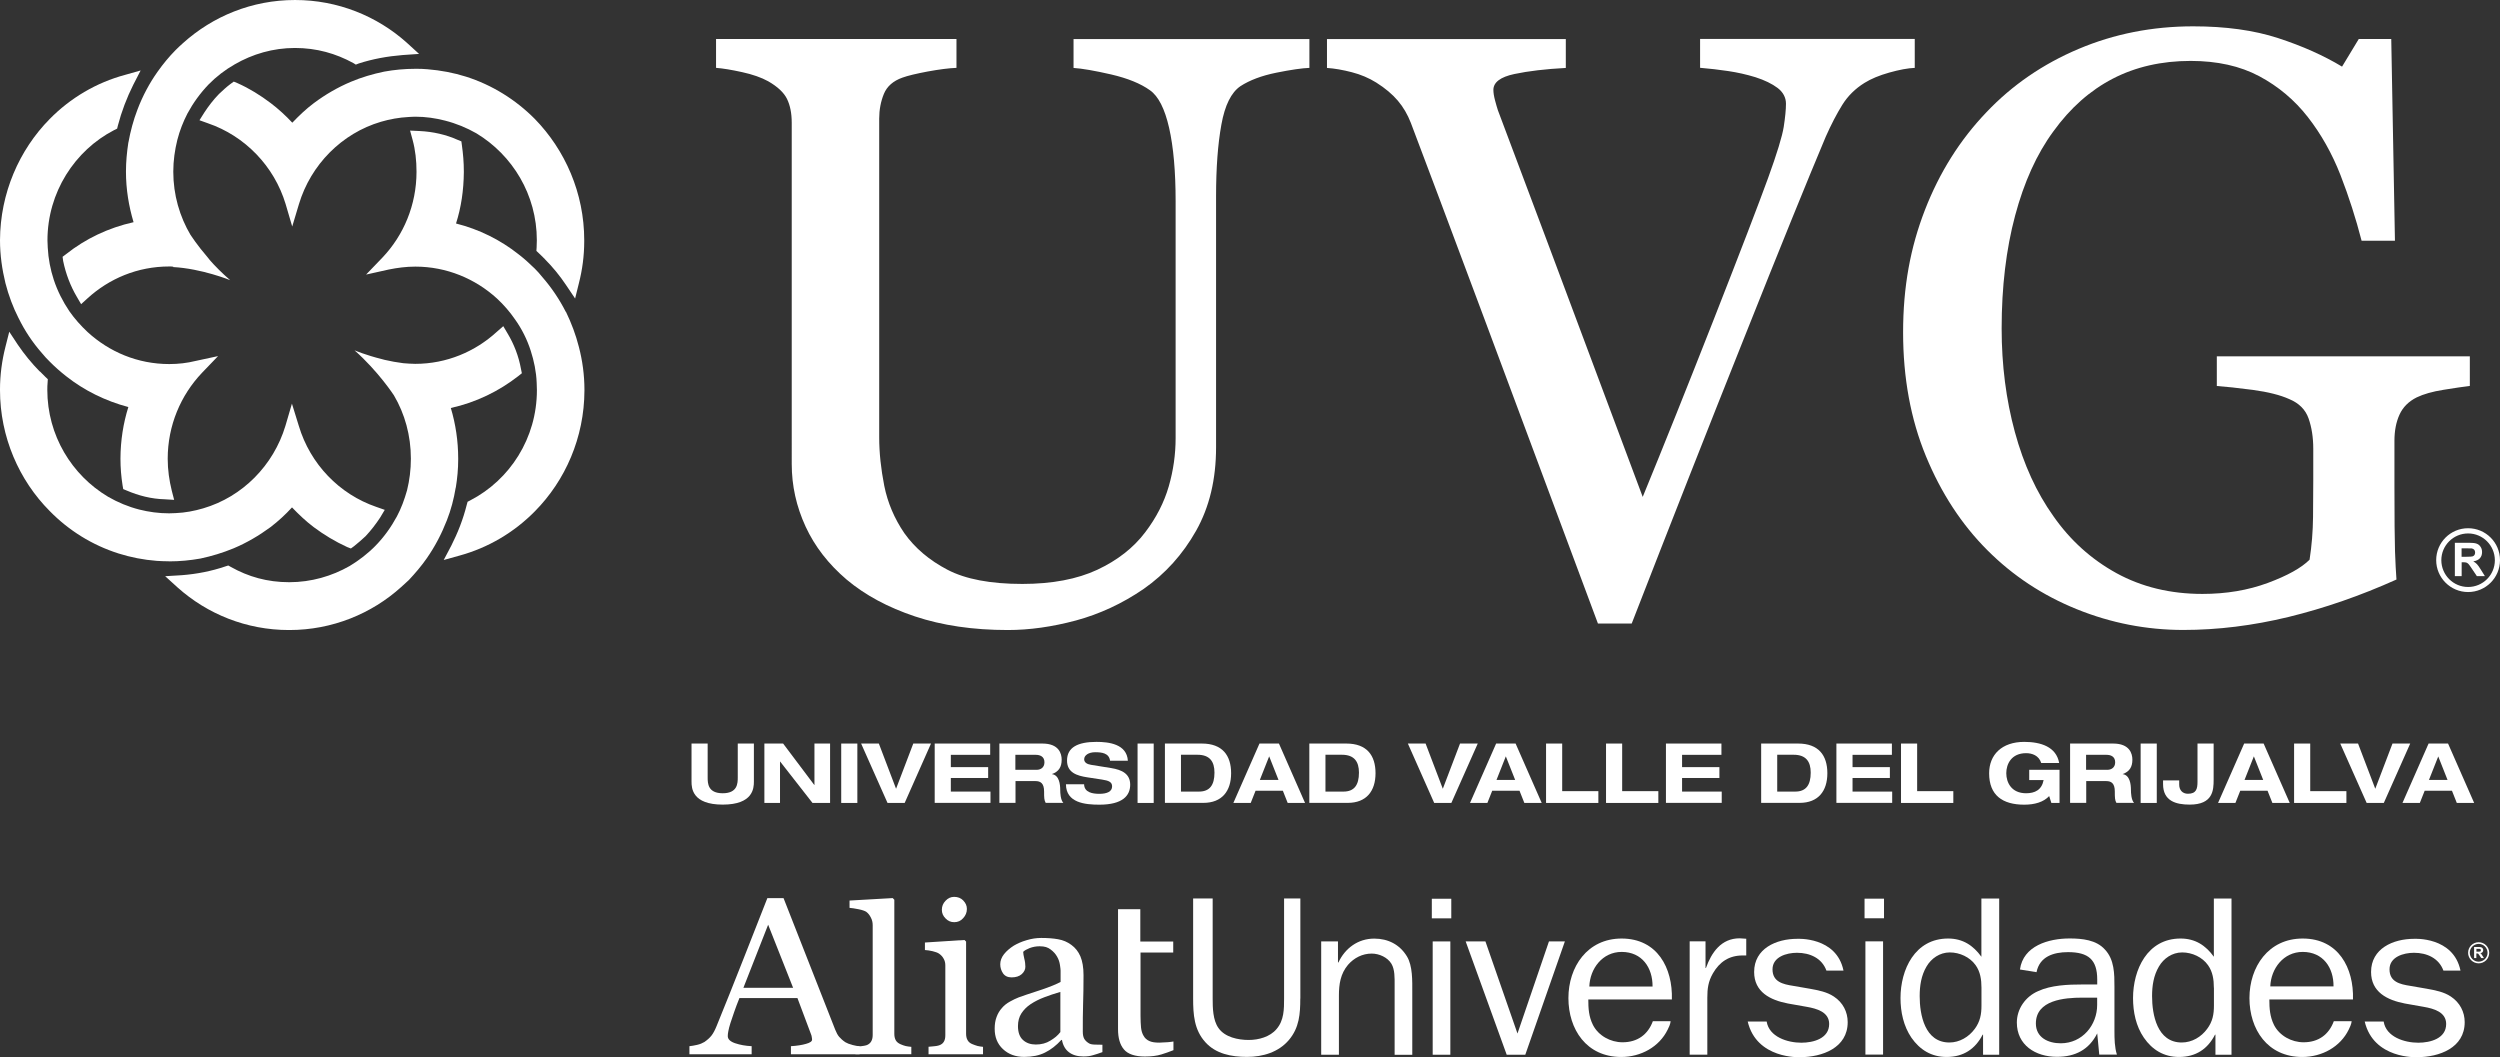
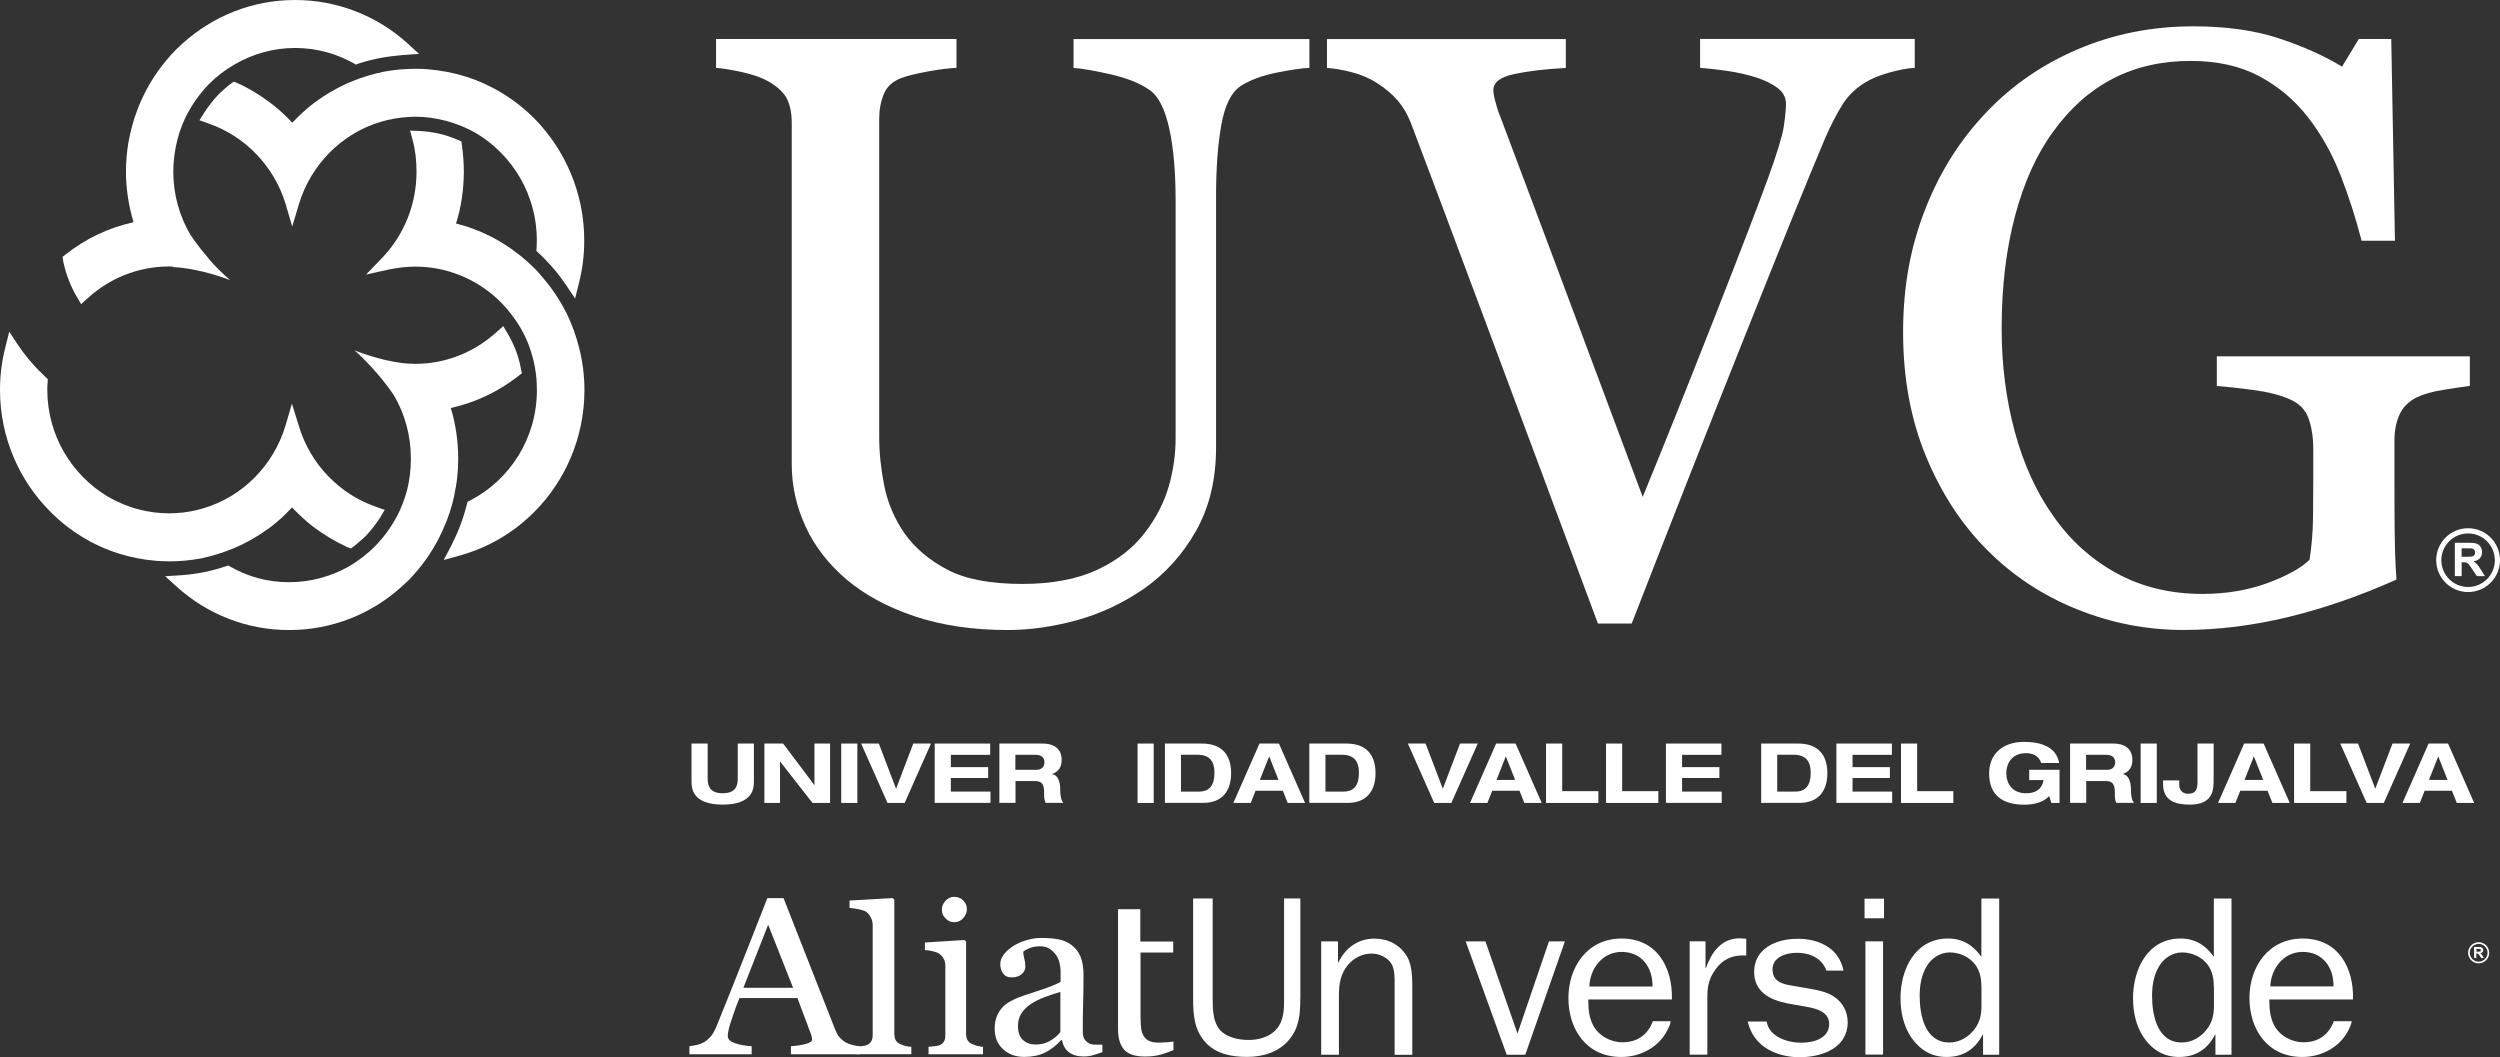
<svg xmlns="http://www.w3.org/2000/svg" id="Capa_2" data-name="Capa 2" viewBox="0 0 345.54 146.12">
  <rect x="0" y="0" width="345.54" height="146.12" fill="#333333" stroke="none" />
  <defs>
    <style>
      .cls-1 {
        fill: #fff;
      }
    </style>
  </defs>
  <g id="Capa_2-2" data-name="Capa 2">
    <g id="Capa_1-2" data-name="Capa 1-2">
      <g>
        <g>
          <g>
            <path class="cls-1" d="m125.98,145.71h-7.74v-1.04c.25-.02.51-.04.79-.07.28-.03.51-.07.69-.12.29-.09.52-.26.67-.5s.23-.54.23-.92v-15.19c0-.38-.08-.73-.26-1.06-.16-.33-.38-.6-.64-.79-.2-.12-.54-.25-1.06-.35-.51-.1-.93-.17-1.24-.19v-1.01l5.97-.34.22.23v18.53c0,.36.07.67.21.91s.37.41.67.54c.24.1.47.19.69.24.24.05.5.09.78.11v1.04l.02-.02Z" />
            <path class="cls-1" d="m133.14,124.46c-.33-.33-.74-.5-1.26-.5-.46,0-.85.18-1.19.54-.34.35-.51.77-.51,1.24s.16.85.51,1.2c.33.35.73.52,1.19.52.5,0,.91-.17,1.24-.55.34-.36.52-.79.52-1.28,0-.45-.17-.82-.5-1.16m2.73,21.25h-7.53v-1.04c.25-.02.51-.04.76-.07.27-.02.49-.06.68-.12.3-.1.53-.26.67-.5.15-.24.21-.54.21-.92v-9.64c0-.34-.07-.64-.23-.92-.15-.28-.37-.52-.65-.71-.2-.13-.5-.24-.88-.33s-.74-.14-1.06-.16v-1.04l5.46-.35.23.22v12.74c0,.36.07.67.22.91.14.25.38.43.68.54.23.1.47.17.69.24.22.05.47.09.75.12v1.04h0Z" />
            <path class="cls-1" d="m146.58,137.09c-.91.26-1.54.49-2.22.74-.69.26-1.32.57-1.91.96-.54.36-.96.79-1.28,1.28-.31.48-.47,1.07-.47,1.75,0,.88.24,1.52.7,1.93.46.42,1.06.62,1.77.62.76,0,1.44-.18,2.01-.54.59-.36.99-.68,1.38-1.18v-5.57h.02Zm5.79,8.33c-.5.18-.94.33-1.32.43-.38.12-.82.17-1.3.17-.83,0-1.51-.2-2.01-.59-.5-.38-.82-.94-.96-1.69h-.09c-.7.76-1.45,1.35-2.25,1.74-.79.4-1.76.6-2.88.6-1.2,0-2.17-.36-2.94-1.08s-1.14-1.65-1.14-2.82c0-.6.08-1.13.26-1.61.17-.47.42-.9.77-1.28.26-.31.62-.6,1.07-.85.43-.24.84-.44,1.23-.59.48-.18,1.46-.51,2.94-.99,1.48-.49,2.34-.87,2.84-1.14v-1.57c0-.14-.03-.4-.09-.79s-.18-.76-.38-1.11c-.21-.39-.52-.73-.91-1.02-.39-.29-.8-.44-1.52-.44-.5,0-.95.09-1.38.25-.42.17-.71.33-.89.52,0,.21.06.52.15.93.11.41.15.8.15,1.14,0,.37-.17.71-.5,1.01-.34.3-.81.45-1.4.45-.54,0-.93-.19-1.19-.56-.25-.38-.38-.79-.38-1.25,0-.49.17-.95.52-1.4.35-.44.81-.83,1.36-1.18.48-.28,1.06-.55,1.76-.75.69-.21,1.35-.31,2.02-.31.9,0,1.68.06,2.34.18.69.12,1.29.38,1.83.78.55.4.96.92,1.25,1.59.28.66.43,1.53.43,2.59,0,1.51-.02,2.85-.06,4.01-.04,1.17-.04,2.45-.04,3.82,0,.43.07.74.21.99.15.24.37.45.67.62.15.09.41.15.76.16.34,0,.7.02,1.07.02v1.01h0Z" />
            <path class="cls-1" d="m154.53,142.26c0,1.2.26,2.13.81,2.78.54.66,1.56.99,2.9.99.9,0,1.66-.1,2.28-.29.53-.16,1.09-.36,1.67-.59v-1.2c-.2.04-.46.07-.79.1-.53.04-.91.06-1.18.06-.58,0-1.05-.07-1.38-.23-.35-.16-.6-.4-.77-.7-.2-.32-.31-.71-.36-1.15-.04-.44-.07-.98-.07-1.64v-8.73h4.52v-1.52h-4.55v-4.47h-3.08v16.59Z" />
            <path class="cls-1" d="m102.75,136.53l3.42-8.72,3.45,8.72s-6.87,0-6.87,0Zm15.05,7.89c-.4-.1-.71-.22-.96-.37-.36-.24-.64-.5-.85-.74s-.39-.59-.55-.99l-7.14-18.18h-2.24c-.96,2.45-2.04,5.18-3.22,8.19-1.38,3.51-2.65,6.68-3.8,9.5-.22.54-.45.98-.69,1.29-.24.31-.57.61-.99.9-.27.16-.61.31-1.02.4-.42.09-.77.16-1.05.18v1.12h8.6v-1.12c-.85-.04-1.61-.18-2.29-.41-.67-.23-1.01-.56-1.01-.98,0-.19.02-.42.08-.7.05-.29.15-.66.29-1.11.15-.46.32-.97.51-1.51.19-.55.43-1.2.73-1.94h8.02l1.89,5.04c.04.1.08.22.09.36.03.14.04.26.04.35,0,.23-.28.43-.84.58-.55.16-1.25.27-2.08.32v1.12h9.49v-1.12c-.27,0-.6-.07-1-.17" />
          </g>
          <g>
            <path class="cls-1" d="m179.72,138.01c0,2.1-.13,4.03-1.57,5.73-1.43,1.69-3.6,2.34-5.79,2.34s-4.32-.43-5.76-2.03c-1.56-1.72-1.69-3.85-1.69-6.04v-13.83h2.7v13.83c0,1.27.02,2.99.81,4.09.88,1.26,2.7,1.64,4.17,1.64,1.38,0,2.95-.43,3.85-1.51,1.04-1.2,1.04-2.77,1.04-4.22v-13.83h2.25v13.83h0Z" />
            <path class="cls-1" d="m184.93,133.03h.06c.91-1.95,2.69-3.3,4.95-3.3,1.91,0,3.51.81,4.51,2.44.82,1.32.75,3.42.75,4.96v8.66h-2.44v-9.68c0-.93.04-2.09-.44-2.9-.54-.89-1.69-1.41-2.73-1.41-1.27,0-2.43.58-3.28,1.56-1.03,1.23-1.25,2.66-1.25,4.23v8.19h-2.45v-15.66h2.32v2.9h0Z" />
-             <path class="cls-1" d="m200.46,145.78h-2.44v-15.66h2.44v15.66Zm.13-18.85h-2.69v-2.71h2.69v2.71Z" />
            <polygon class="cls-1" points="210.82 145.78 208.25 145.78 202.58 130.12 205.31 130.12 209.74 142.85 214.09 130.12 216.29 130.12 210.82 145.78" />
            <path class="cls-1" d="m235.73,130.12v3.67h.06c.76-2.13,2.1-4.1,4.66-4.1l.91.06v2.31h-.5c-1.88,0-3.19.89-4.1,2.46-.66,1.14-.78,2.13-.78,3.37v7.88h-2.44v-15.66h2.19Z" />
            <path class="cls-1" d="m260.27,145.76h-2.44v-15.65h2.44v15.65Zm.13-18.84h-2.69v-2.71h2.69v2.71Z" />
            <path class="cls-1" d="m273.87,136.51c0-1.09-.15-2.19-.81-3.11-.79-1.11-2.19-1.76-3.57-1.76s-2.57.83-3.22,1.96c-.73,1.24-.94,2.65-.94,4.08,0,2.55.69,6.41,4.11,6.41,1.4,0,2.69-.77,3.5-1.88.75-1.01.93-2.03.93-3.2v-2.49h0Zm0-12.32h2.45v21.59h-2.23v-2.77h-.06c-1.01,1.97-2.64,3.08-4.98,3.08-2.1,0-3.69-.99-4.86-2.66-1.09-1.6-1.51-3.56-1.51-5.48,0-3.92,1.97-8.23,6.58-8.23,2.04,0,3.47.96,4.6,2.52v-8.06h.01Z" />
-             <path class="cls-1" d="m289.87,137.89h-2.04c-2.5,0-6.44.33-6.44,3.57,0,1.94,1.69,2.74,3.43,2.74,3.01,0,5.04-2.53,5.04-5.3v-1.01h.01Zm0-1.82v-.68c0-2.75-1.22-3.79-4.04-3.79-2,0-3.92.61-4.35,2.77l-2.29-.37c.44-3.27,3.95-4.29,6.86-4.29,1.72,0,3.7.19,4.89,1.54,1.31,1.39,1.31,3.36,1.31,5.15v6.06c0,1.15.02,2.29.34,3.3h-2.44l-.28-2.93c-1.13,2.25-3.03,3.24-5.57,3.24-2.97,0-5.54-1.63-5.54-4.74,0-1.88,1.18-3.58,2.94-4.34,1.79-.83,4.13-.92,6.11-.92h2.07,0Z" />
            <path class="cls-1" d="m305.99,136.51c0-1.09-.15-2.19-.81-3.11-.78-1.11-2.19-1.76-3.57-1.76s-2.57.83-3.22,1.96c-.73,1.24-.94,2.65-.94,4.08,0,2.55.69,6.41,4.1,6.41,1.42,0,2.7-.77,3.51-1.88.76-1.01.94-2.03.94-3.2v-2.49h-.01Zm0-12.32h2.44v21.59h-2.22v-2.77h-.06c-1.01,1.97-2.63,3.08-4.98,3.08-2.09,0-3.7-.99-4.85-2.66-1.1-1.6-1.5-3.56-1.5-5.48,0-3.92,1.97-8.23,6.57-8.23,2.04,0,3.48.96,4.6,2.52v-8.06h0Z" />
            <path class="cls-1" d="m313.79,136.34c.09-2.46,1.82-4.77,4.48-4.77,2.82,0,4.29,2.18,4.26,4.77h-8.74Zm4.48-6.62c-4.75,0-7.36,3.92-7.36,8.23s2.48,8.14,7.3,8.14c2.73,0,5.26-1.4,6.42-3.78.42-.82.4-1.16.4-1.16h-2.46c-.68,1.84-2.11,2.91-4.18,2.91-1.66,0-3.32-.9-4.08-2.38-.58-1.17-.65-2.31-.65-3.54h11.56c.13-4.34-2-8.42-6.95-8.42" />
            <path class="cls-1" d="m219.67,136.35c.09-2.47,1.81-4.78,4.47-4.78,2.82,0,4.29,2.18,4.27,4.78h-8.74Zm4.47-6.63c-4.75,0-7.36,3.92-7.36,8.23s2.48,8.14,7.3,8.14c2.73,0,5.26-1.4,6.42-3.78.43-.82.4-1.16.4-1.16h-2.45c-.68,1.84-2.12,2.91-4.19,2.91-1.66,0-3.32-.9-4.08-2.38-.59-1.17-.65-2.31-.65-3.54h11.55c.13-4.34-2-8.42-6.95-8.42" />
-             <path class="cls-1" d="m326.84,141.19h2.62c.33,2.13,2.87,2.93,4.78,2.93,1.7,0,3.86-.59,3.86-2.59,0-1.66-1.73-2.13-3.11-2.37l-2.6-.46c-2.44-.47-4.67-1.58-4.67-4.36,0-3.23,3.04-4.58,5.95-4.58,0,0,5.43-.33,6.41,4.39h-2.36c-.63-1.71-2.26-2.46-4.07-2.46-1.44,0-3.38.56-3.38,2.29s1.44,2.06,2.85,2.28l2.31.4c1.16.21,2.35.43,3.32,1.08,1.25.83,1.91,2.13,1.91,3.54,0,3.55-3.5,4.84-6.61,4.84,0,0-5.98.29-7.21-4.93" />
            <path class="cls-1" d="m241.56,141.19h2.62c.34,2.13,2.88,2.93,4.79,2.93,1.69,0,3.85-.59,3.85-2.59,0-1.66-1.73-2.13-3.1-2.37l-2.6-.46c-2.44-.47-4.67-1.58-4.67-4.36,0-3.23,3.04-4.58,5.95-4.58,0,0,5.43-.33,6.4,4.39h-2.36c-.62-1.71-2.26-2.46-4.07-2.46-1.44,0-3.38.56-3.38,2.29s1.44,2.06,2.85,2.28l2.31.4c1.16.21,2.35.43,3.32,1.08,1.26.83,1.91,2.13,1.91,3.54,0,3.55-3.51,4.84-6.61,4.84,0,0-5.98.29-7.21-4.93" />
            <path id="_8" data-name=" 8" class="cls-1" d="m342.59,130.23c-.81,0-1.46.66-1.46,1.46s.66,1.46,1.46,1.46,1.46-.65,1.46-1.46-.66-1.46-1.46-1.46Zm0,2.69c-.68,0-1.22-.55-1.23-1.23,0-.68.55-1.22,1.23-1.23.68,0,1.22.55,1.23,1.23,0,.68-.55,1.22-1.23,1.23Zm.4-1.05s-.1-.09-.17-.13c.13-.02.24-.06.3-.14.07-.07.1-.16.1-.28,0-.09-.02-.17-.07-.24-.05-.07-.11-.12-.18-.14-.07-.03-.19-.05-.36-.05h-.65v1.53h.31v-.64h.06c.07,0,.12,0,.15.02.03,0,.06.03.09.07.03.03.08.1.16.22l.22.33h.37l-.19-.3c-.07-.12-.13-.2-.17-.25h.03Zm-.48-.33h-.23v-.39h.46s.09.03.12.06.04.07.04.12-.01.09-.03.12c-.02.04-.05.06-.09.07-.04,0-.13.02-.28.02h.01Z" />
          </g>
        </g>
        <g>
          <g>
            <g>
              <path class="cls-1" d="m181.01,9.38c-1.05.04-2.58.26-4.61.67-2.02.41-3.67,1.03-4.95,1.86-1.27.86-2.16,2.64-2.64,5.34-.49,2.7-.73,6-.73,9.9v34.68c0,4.43-.92,8.26-2.76,11.53-1.84,3.26-4.25,5.94-7.25,8.04-2.96,2.03-6.08,3.47-9.36,4.36-3.28.88-6.42,1.32-9.42,1.32-4.8,0-9.07-.63-12.82-1.88-3.75-1.25-6.9-2.95-9.45-5.09-2.51-2.14-4.41-4.58-5.68-7.34-1.27-2.76-1.91-5.63-1.91-8.63V16.97c0-1.32-.22-2.41-.65-3.29s-1.3-1.7-2.61-2.45c-.94-.52-2.14-.94-3.6-1.26-1.46-.32-2.66-.52-3.6-.59v-3.99h33.23v3.99c-1.05.04-2.37.21-3.96.5-1.59.3-2.77.58-3.51.85-1.27.45-2.13,1.2-2.56,2.24-.43,1.05-.65,2.19-.65,3.43v44.04c0,2.14.24,4.37.7,6.71.47,2.34,1.4,4.53,2.78,6.55,1.46,2.05,3.45,3.74,5.96,5.05,2.51,1.31,5.96,1.96,10.34,1.96,4.12,0,7.58-.66,10.37-1.96,2.79-1.31,4.99-3.03,6.61-5.17,1.54-2.02,2.62-4.14,3.26-6.35s.95-4.44.95-6.69V27.86c0-4.15-.3-7.55-.9-10.19-.6-2.64-1.48-4.37-2.64-5.19-1.31-.94-3.1-1.66-5.37-2.19-2.27-.52-4-.82-5.2-.9v-3.99h32.6v3.99h.03Z" />
              <path class="cls-1" d="m264.67,9.38c-.97.04-2.15.26-3.54.65-1.39.39-2.53.87-3.43,1.43-1.27.79-2.3,1.8-3.07,3.04s-1.53,2.7-2.28,4.39c-2.51,5.96-6.28,15.24-11.3,27.86-5.03,12.6-10.2,25.75-15.52,39.43h-4.67c-5.39-14.5-10.6-28.48-15.63-41.94-5.03-13.45-8.43-22.54-10.23-27.26-.45-1.16-1.05-2.19-1.8-3.07-.75-.88-1.74-1.72-2.98-2.5-1.01-.63-2.14-1.11-3.38-1.43-1.24-.32-2.38-.52-3.43-.59v-3.99h33.01v3.99c-2.81.15-5.18.43-7.11.84-1.93.41-2.9,1.15-2.9,2.19,0,.41.08.9.23,1.46.15.57.28,1.01.39,1.35,1.39,3.67,3.63,9.67,6.75,17.97,3.11,8.31,7.53,20.14,13.27,35.48,2.85-6.94,6.13-15.13,9.84-24.58,3.71-9.46,6.2-15.95,7.48-19.47,1.24-3.42,1.96-5.78,2.17-7.09.2-1.31.31-2.38.31-3.21s-.38-1.58-1.15-2.17c-.77-.58-1.79-1.08-3.07-1.49-1.24-.38-2.49-.66-3.77-.85-1.27-.19-2.57-.34-3.88-.45v-3.99h29.67v3.99h.02Z" />
              <path class="cls-1" d="m341.35,53.34c-.9.12-2.11.29-3.63.54-1.52.24-2.74.59-3.68,1.04-1.13.56-1.92,1.36-2.39,2.39s-.7,2.24-.7,3.62v6.18c0,4.5.03,7.54.08,9.11.06,1.57.12,2.87.2,3.88-4.98,2.24-9.95,3.96-14.9,5.17-4.94,1.2-9.8,1.8-14.56,1.8-5.1,0-10.01-.96-14.73-2.87s-8.84-4.63-12.36-8.16c-3.56-3.56-6.39-7.9-8.49-13-2.1-5.1-3.15-10.8-3.15-17.1s1-11.71,3.01-16.9,4.85-9.71,8.52-13.54c3.56-3.75,7.81-6.66,12.73-8.74s10.2-3.12,15.83-3.12c4.5,0,8.41.54,11.75,1.63s6.28,2.4,8.83,3.94l2.31-3.82h4.49l.51,27.88h-4.61c-.79-3.07-1.76-6.09-2.92-9.08-1.17-2.98-2.67-5.65-4.51-8.01-1.84-2.36-4.08-4.24-6.72-5.65-2.65-1.41-5.81-2.11-9.48-2.11-4.01,0-7.6.82-10.75,2.45s-5.89,4.06-8.22,7.29c-2.29,3.11-4.05,7-5.29,11.65-1.24,4.65-1.86,9.84-1.86,15.59,0,5.06.61,9.83,1.83,14.32,1.22,4.48,2.99,8.35,5.32,11.62,2.32,3.33,5.23,5.96,8.72,7.88,3.49,1.91,7.45,2.87,11.88,2.87,3.3,0,6.31-.51,9.04-1.52,2.72-1.01,4.64-2.08,5.77-3.21.3-1.94.46-3.91.48-5.9.02-1.98.03-3.67.03-5.05v-4.39c0-1.57-.22-2.97-.65-4.19-.43-1.22-1.32-2.11-2.67-2.67-1.24-.56-2.91-.98-5.03-1.27-2.12-.28-3.78-.45-4.98-.54v-4.1h34.97v4.1h-.02Z" />
            </g>
            <g>
              <path class="cls-1" d="m95.58,102.77h2.23v4.71c0,.8.04,2.16,2.08,2.16s2.08-1.36,2.08-2.16v-4.71h2.23v5.26c0,.92-.11,3.18-4.31,3.18s-4.31-2.26-4.31-3.18v-5.26h0Z" />
              <path class="cls-1" d="m112.57,102.77h2.16v8.21h-2.43l-4.47-5.72h-.02v5.72h-2.16v-8.21h2.59l4.31,5.73h.02s0-5.73,0-5.73Z" />
              <path class="cls-1" d="m116.27,102.77h2.23v8.21h-2.23v-8.21Z" />
              <path class="cls-1" d="m119.02,102.77h2.45l2.38,6.25,2.38-6.25h2.45l-3.64,8.21h-2.37s-3.65-8.21-3.65-8.21Z" />
              <path class="cls-1" d="m129.19,102.77h7.67v1.56h-5.44v1.7h5.16v1.5h-5.16v1.88h5.48v1.56h-7.71v-8.21h0Z" />
              <path class="cls-1" d="m138.11,102.77h5.97c2.28,0,2.66,1.39,2.66,2.23,0,1.01-.4,1.65-1.33,1.98v.02c.98.14,1.13,1.39,1.13,2.19,0,.4.04,1.37.43,1.78h-2.44c-.21-.38-.22-.71-.22-1.57,0-1.15-.5-1.44-1.18-1.44h-2.77v3.01h-2.23v-8.21h-.02Zm2.23,3.63h2.95c.5,0,1.07-.28,1.07-1.04,0-.82-.65-1.03-1.18-1.03h-2.84v2.07h0Z" />
-               <path class="cls-1" d="m153.43,105.15c-.14-1.07-1.16-1.18-2.06-1.18s-1.52.42-1.52.97c0,.43.37.68.94.77l2.79.45c1.5.24,2.63.8,2.63,2.3s-1.03,2.76-4.26,2.76c-2,0-4.6-.26-4.62-2.82h2.51c.02,1.12,1.15,1.32,2.11,1.32,1.05,0,1.76-.31,1.76-1.03,0-.63-.51-.8-1.39-.94l-2.03-.31c-1.43-.22-2.81-.64-2.81-2.32,0-1.83,1.5-2.58,4.07-2.58,1.69,0,4.2.29,4.34,2.61h-2.47,0Z" />
              <path class="cls-1" d="m157.23,102.77h2.23v8.21h-2.23v-8.21Z" />
              <path class="cls-1" d="m161.01,102.77h5.11c2.82,0,4.04,1.63,4.04,4.1s-1.26,4.1-3.84,4.1h-5.31v-8.21h0Zm2.23,6.64h2.48c1.47,0,2.14-.88,2.14-2.62,0-1.52-.64-2.47-2.35-2.47h-2.28v5.08h.01Z" />
              <path class="cls-1" d="m177.31,109.29h-3.77l-.67,1.69h-2.4l3.61-8.21h2.69l3.61,8.21h-2.4l-.67-1.69h0Zm-1.89-4.75l-1.29,3.26h2.58l-1.29-3.26h0Z" />
              <path class="cls-1" d="m180.98,102.77h5.11c2.82,0,4.03,1.63,4.03,4.1s-1.26,4.1-3.84,4.1h-5.31v-8.21h0Zm2.23,6.64h2.48c1.47,0,2.14-.88,2.14-2.62,0-1.52-.65-2.47-2.35-2.47h-2.28v5.08h.01Z" />
              <path class="cls-1" d="m194.59,102.77h2.45l2.38,6.25,2.38-6.25h2.45l-3.65,8.21h-2.37l-3.64-8.21h0Z" />
              <path class="cls-1" d="m210.02,109.29h-3.77l-.67,1.69h-2.4l3.61-8.21h2.69l3.61,8.21h-2.4l-.67-1.69h0Zm-1.89-4.75l-1.29,3.26h2.58l-1.29-3.26h0Z" />
              <path class="cls-1" d="m213.69,102.77h2.23v6.58h5v1.63h-7.23v-8.21Z" />
              <path class="cls-1" d="m221.98,102.77h2.23v6.58h5v1.63h-7.23v-8.21Z" />
              <path class="cls-1" d="m230.26,102.77h7.67v1.56h-5.44v1.7h5.16v1.5h-5.16v1.88h5.48v1.56h-7.71v-8.21h0Z" />
              <path class="cls-1" d="m243.42,102.77h5.11c2.82,0,4.04,1.63,4.04,4.1s-1.26,4.1-3.84,4.1h-5.31v-8.21h0Zm2.23,6.64h2.48c1.47,0,2.14-.88,2.14-2.62,0-1.52-.65-2.47-2.35-2.47h-2.28v5.08h.01Z" />
              <path class="cls-1" d="m253.82,102.77h7.67v1.56h-5.44v1.7h5.16v1.5h-5.16v1.88h5.48v1.56h-7.71v-8.21h0Z" />
              <path class="cls-1" d="m262.75,102.77h2.23v6.58h5v1.63h-7.23v-8.21Z" />
              <path class="cls-1" d="m280.47,106.4h4.19v4.58h-1.13l-.3-.95c-.78.84-2.02,1.19-3.45,1.19-2.99,0-4.85-1.29-4.85-4.34,0-2.55,1.74-4.34,4.85-4.34,2.28,0,4.43.67,4.83,2.92h-2.48c-.33-1.06-1.29-1.36-2.09-1.36-2.02,0-2.74,1.49-2.74,2.77s.71,2.77,2.74,2.77c1.22,0,2.16-.46,2.42-1.82h-1.99v-1.43h0Z" />
              <path class="cls-1" d="m286.1,102.77h5.97c2.28,0,2.66,1.39,2.66,2.23,0,1.01-.4,1.65-1.33,1.98v.02c.98.14,1.13,1.39,1.13,2.19,0,.4.04,1.37.43,1.78h-2.44c-.21-.38-.22-.71-.22-1.57,0-1.15-.5-1.44-1.18-1.44h-2.77v3.01h-2.23v-8.21h-.02Zm2.23,3.63h2.95c.5,0,1.07-.28,1.07-1.04,0-.82-.64-1.03-1.18-1.03h-2.84v2.07h0Z" />
              <path class="cls-1" d="m295.87,102.77h2.23v8.21h-2.23v-8.21Z" />
              <path class="cls-1" d="m303.73,102.77h2.23v5.01c0,1.41-.07,3.43-3.31,3.43-1.91,0-3.68-.5-3.68-2.83v-.52h2.23v.58c0,.77.46,1.27,1.21,1.27,1.16,0,1.32-.69,1.32-1.65v-5.29h0Z" />
              <path class="cls-1" d="m313.41,109.29h-3.77l-.67,1.69h-2.4l3.61-8.21h2.69l3.61,8.21h-2.4l-.67-1.69h0Zm-1.89-4.75l-1.29,3.26h2.58l-1.29-3.26h0Z" />
              <path class="cls-1" d="m317.08,102.77h2.23v6.58h5v1.63h-7.23v-8.21Z" />
              <path class="cls-1" d="m323.47,102.77h2.45l2.38,6.25,2.38-6.25h2.45l-3.65,8.21h-2.37l-3.65-8.21h0Z" />
              <path class="cls-1" d="m338.9,109.29h-3.77l-.67,1.69h-2.4l3.61-8.21h2.69l3.61,8.21h-2.4l-.67-1.69h0Zm-1.89-4.75l-1.29,3.26h2.57l-1.29-3.26h.01Z" />
            </g>
          </g>
          <path id="_8-2" data-name=" 8-2" class="cls-1" d="m341.13,73.01c-2.44,0-4.41,1.98-4.41,4.41s1.98,4.41,4.41,4.41,4.41-1.97,4.41-4.41-1.98-4.41-4.41-4.41Zm0,8.12c-2.04,0-3.69-1.65-3.7-3.7,0-2.04,1.66-3.7,3.7-3.7s3.69,1.65,3.7,3.7c0,2.05-1.66,3.7-3.7,3.7Zm1.22-3.16c-.14-.14-.3-.27-.5-.38.4-.06.71-.21.91-.43s.3-.5.3-.85c0-.28-.06-.52-.2-.72-.13-.21-.31-.36-.53-.44-.22-.09-.58-.13-1.07-.13h-1.96v4.61h.94v-1.92h.19c.21,0,.37.02.47.05.1.04.19.1.28.19.09.09.25.32.49.68l.67,1h1.11l-.56-.9c-.22-.36-.4-.61-.53-.75h0Zm-1.44-1.01h-.68v-1.17h.72c.38,0,.61,0,.68.01.15.03.27.09.35.19.08.09.12.22.12.38,0,.14-.04.25-.09.34-.06.09-.15.15-.26.19-.11.04-.39.05-.84.05h0Z" />
        </g>
        <g>
          <path class="cls-1" d="m23.34,77.59h.05c1.47,0,2.9-.14,4.31-.39,1.56-.33,3.1-.8,4.58-1.41,1.83-.77,3.53-1.77,5.12-2.94,1.05-.81,2.06-1.73,2.96-2.72.95.99,1.92,1.91,2.99,2.72,1.43,1.07,2.99,2.01,4.63,2.76l.52.2.45-.33c.56-.44,1.08-.91,1.58-1.37.75-.8,1.42-1.67,2.01-2.57l.64-1.07-1.17-.41c-5.11-1.75-9.13-5.92-10.71-11.2l-.95-3.07-.9,3.07c-1.65,5.47-5.94,9.81-11.36,11.4-1.22.36-2.51.61-3.83.66-.32,0-.6.03-.88.03-1.44,0-2.81-.19-4.12-.52-1.53-.39-2.99-1-4.32-1.77-5.01-2.98-8.4-8.48-8.4-14.78,0-.35.01-.68.04-1l.03-.47-.33-.31c-.29-.28-.53-.52-.77-.77h-.03c-1.1-1.12-2.11-2.35-3.02-3.69l-1.18-1.79-.53,2.1c-.48,1.89-.75,3.87-.75,5.92v.02h0c0,6.53,2.65,12.5,6.87,16.74,2.61,2.67,5.86,4.71,9.52,5.87,1.68.53,3.46.88,5.28,1.02.54.03,1.09.06,1.66.06" />
-           <path class="cls-1" d="m2.58,43.99l.84-.44-.84.44c.86,1.76,1.95,3.38,3.2,4.8.36.44.71.82,1.1,1.2.69.7,1.45,1.37,2.25,2,2.49,1.97,5.44,3.43,8.61,4.27-.7,2.24-1.08,4.61-1.09,7.14h0c0,1.27.1,2.47.29,3.67l.09.53.48.2c1.64.7,3.39,1.16,5.27,1.21l1.29.08-.33-1.28c-.34-1.38-.56-2.85-.56-4.4,0-4.61,1.81-8.79,4.72-11.86l2.24-2.33-3.11.67c-1.17.29-2.39.43-3.63.43-4.39,0-8.31-1.69-11.3-4.43-.93-.88-1.77-1.81-2.51-2.87-.9-1.33-1.65-2.81-2.16-4.36-.46-1.4-.75-2.89-.83-4.43,0-.3-.04-.68-.04-1.01,0-6.62,3.77-12.42,9.22-15.24l.41-.2.1-.41c.51-1.96,1.24-3.87,2.13-5.65l1.02-1.98-2.12.6c-4.03,1.08-7.62,3.23-10.46,6.12C2.66,20.72.03,26.69,0,33.2H0c0,2.06.29,4.03.75,5.93.44,1.71,1.05,3.34,1.82,4.85" />
          <path class="cls-1" d="m17.74,19.7c-.2,1.32-.33,2.65-.33,3.98v.05c0,2.43.39,4.77,1.05,6.98-3.5.78-6.66,2.3-9.33,4.42l-.48.36.08.59c.37,1.79,1.01,3.45,1.88,4.93l.6,1.03.88-.8c2.99-2.73,6.91-4.41,11.3-4.41.18,0,.38,0,.57.03l-.04.05c3.96.21,7.89,1.81,7.89,1.81-1.1-.95-2.09-1.94-2.9-2.87h.03c-.09-.1-.17-.17-.23-.27-1.49-1.72-2.36-3.1-2.36-3.1v.02c-1.52-2.56-2.4-5.57-2.4-8.77,0-1.52.21-3,.56-4.4.33-1.29.81-2.5,1.39-3.63.8-1.48,1.77-2.82,2.93-4.03,1.06-1.08,2.28-2.02,3.6-2.77,2.47-1.43,5.31-2.27,8.33-2.27s5.67.77,8.08,2.09l.34.21.41-.16c1.92-.62,3.94-.99,6.04-1.16l2.29-.16-1.71-1.56c-4.1-3.67-9.54-5.89-15.41-5.89h-.03c-5.94,0-11.36,2.25-15.48,5.96-.37.32-.69.64-1.02.96-.92.93-1.73,1.92-2.49,2.99-1.13,1.59-2.07,3.36-2.78,5.23-.56,1.46-.97,2.99-1.25,4.54" />
          <path class="cls-1" d="m80.75,33.2c0-6.52-2.65-12.48-6.84-16.77-2.63-2.65-5.89-4.69-9.52-5.84-1.69-.53-3.47-.87-5.32-1.02-.56-.06-1.1-.06-1.67-.06h0c-1.49,0-2.92.14-4.3.39-1.59.33-3.14.79-4.59,1.4-1.83.77-3.55,1.77-5.14,2.96-1.07.8-2.04,1.73-2.97,2.7-.91-.98-1.93-1.91-2.97-2.7-1.44-1.09-2.97-2.04-4.61-2.77l-.51-.21-.47.34c-.56.42-1.08.91-1.58,1.38-.77.79-1.44,1.67-2.03,2.57l-.66,1.05,1.17.42c5.1,1.74,9.16,5.92,10.74,11.17l.91,3.1.93-3.1c1.64-5.45,5.93-9.79,11.34-11.38,1.22-.36,2.5-.59,3.84-.66.3-.01.59-.04.91-.04,1.41,0,2.79.2,4.1.54,1.53.39,2.99.99,4.34,1.76,4.98,3.01,8.35,8.48,8.35,14.78,0,.33-.01.71-.03,1.01l-.03.46.34.32c.29.26.51.51.77.75h.03v.04c1.11,1.11,2.12,2.34,3.02,3.7l1.19,1.77.52-2.1c.48-1.87.74-3.81.74-5.82v-.11h0v-.03Z" />
          <path class="cls-1" d="m78.2,43.1c-.88-1.73-1.98-3.36-3.22-4.78-.34-.43-.7-.83-1.07-1.2-.71-.69-1.46-1.38-2.26-1.99-2.52-1.99-5.42-3.43-8.62-4.24.71-2.21,1.06-4.61,1.08-7.08v-.13c0-1.22-.1-2.43-.27-3.62l-.07-.52-.51-.21c-1.61-.72-3.4-1.13-5.27-1.22l-1.31-.06.35,1.29c.38,1.39.54,2.88.54,4.4,0,4.61-1.8,8.8-4.71,11.86l-2.26,2.35,3.14-.7c1.2-.24,2.4-.4,3.67-.4,4.33,0,8.29,1.68,11.28,4.41.93.86,1.77,1.83,2.5,2.89.93,1.3,1.67,2.78,2.17,4.34.45,1.4.76,2.87.82,4.43.01.33.03.66.03,1,0,6.65-3.74,12.41-9.21,15.24l-.37.19-.12.43c-.5,2-1.23,3.85-2.13,5.63l-1.05,1.99,2.12-.59c4.02-1.09,7.62-3.23,10.49-6.15,4.19-4.24,6.82-10.17,6.84-16.68v-.06h0v-.02h0c0-2.05-.27-4.03-.76-5.92-.43-1.7-1.04-3.32-1.79-4.87" />
          <path class="cls-1" d="m63,67.39c.21-1.29.33-2.58.33-3.91v-.09c0-2.44-.36-4.8-1.02-7,3.46-.76,6.64-2.31,9.34-4.42l.48-.38-.12-.58c-.32-1.79-.97-3.45-1.86-4.93l-.59-1-.89.78c-2.99,2.74-6.94,4.43-11.28,4.43-.56,0-1.1-.05-1.65-.09-.88-.11-1.76-.27-2.57-.46-.14-.04-.27-.08-.41-.11h0c-2.19-.54-3.76-1.21-3.76-1.21,3.32,2.94,5.45,6.23,5.45,6.23h0c1.5,2.55,2.34,5.54,2.34,8.74,0,1.53-.19,3.01-.53,4.38-.36,1.28-.81,2.5-1.41,3.62-.8,1.48-1.78,2.84-2.92,4.01-1.08,1.11-2.31,2.05-3.6,2.83-2.45,1.4-5.31,2.24-8.35,2.24s-5.67-.76-8.07-2.11l-.36-.2-.41.13c-1.91.65-3.93,1.05-6.01,1.21l-2.3.14,1.73,1.57c4.1,3.66,9.49,5.87,15.38,5.87h.06c5.91,0,11.37-2.25,15.46-5.95.36-.32.72-.65,1.05-.96.89-.95,1.72-1.92,2.48-3.01,1.13-1.62,2.04-3.36,2.77-5.23.57-1.45.97-2.96,1.23-4.55" />
        </g>
      </g>
    </g>
  </g>
</svg>